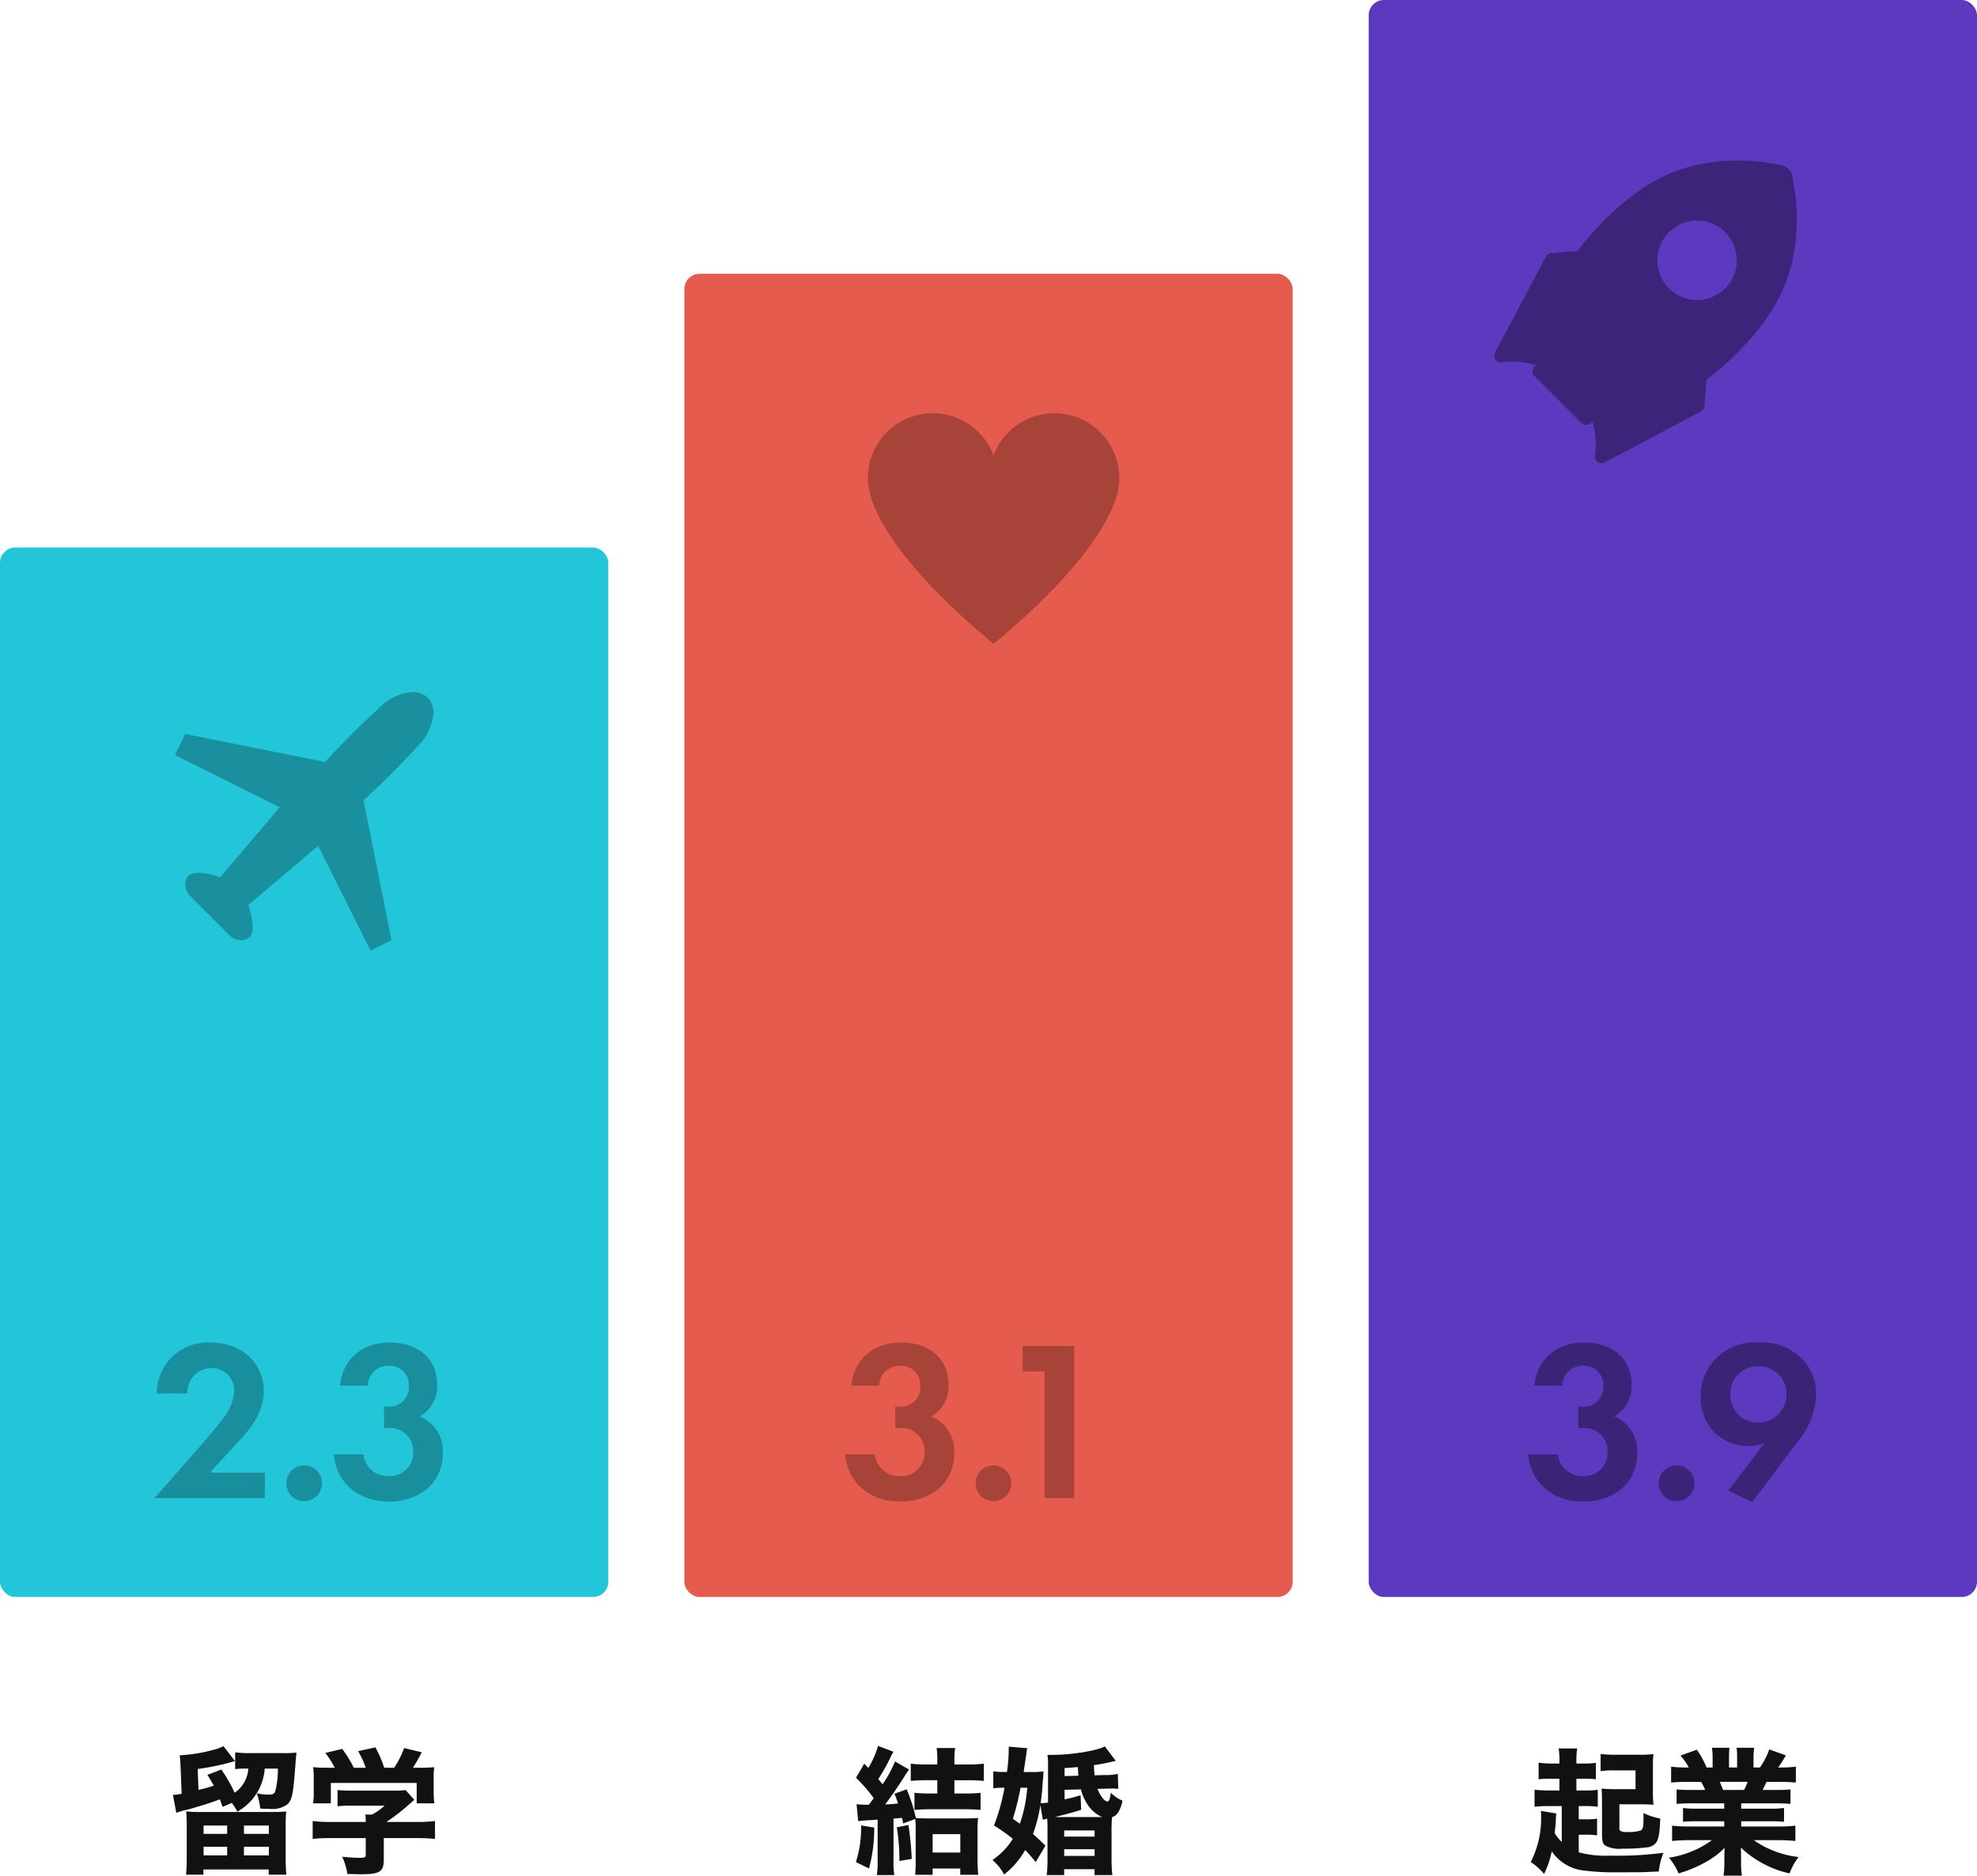
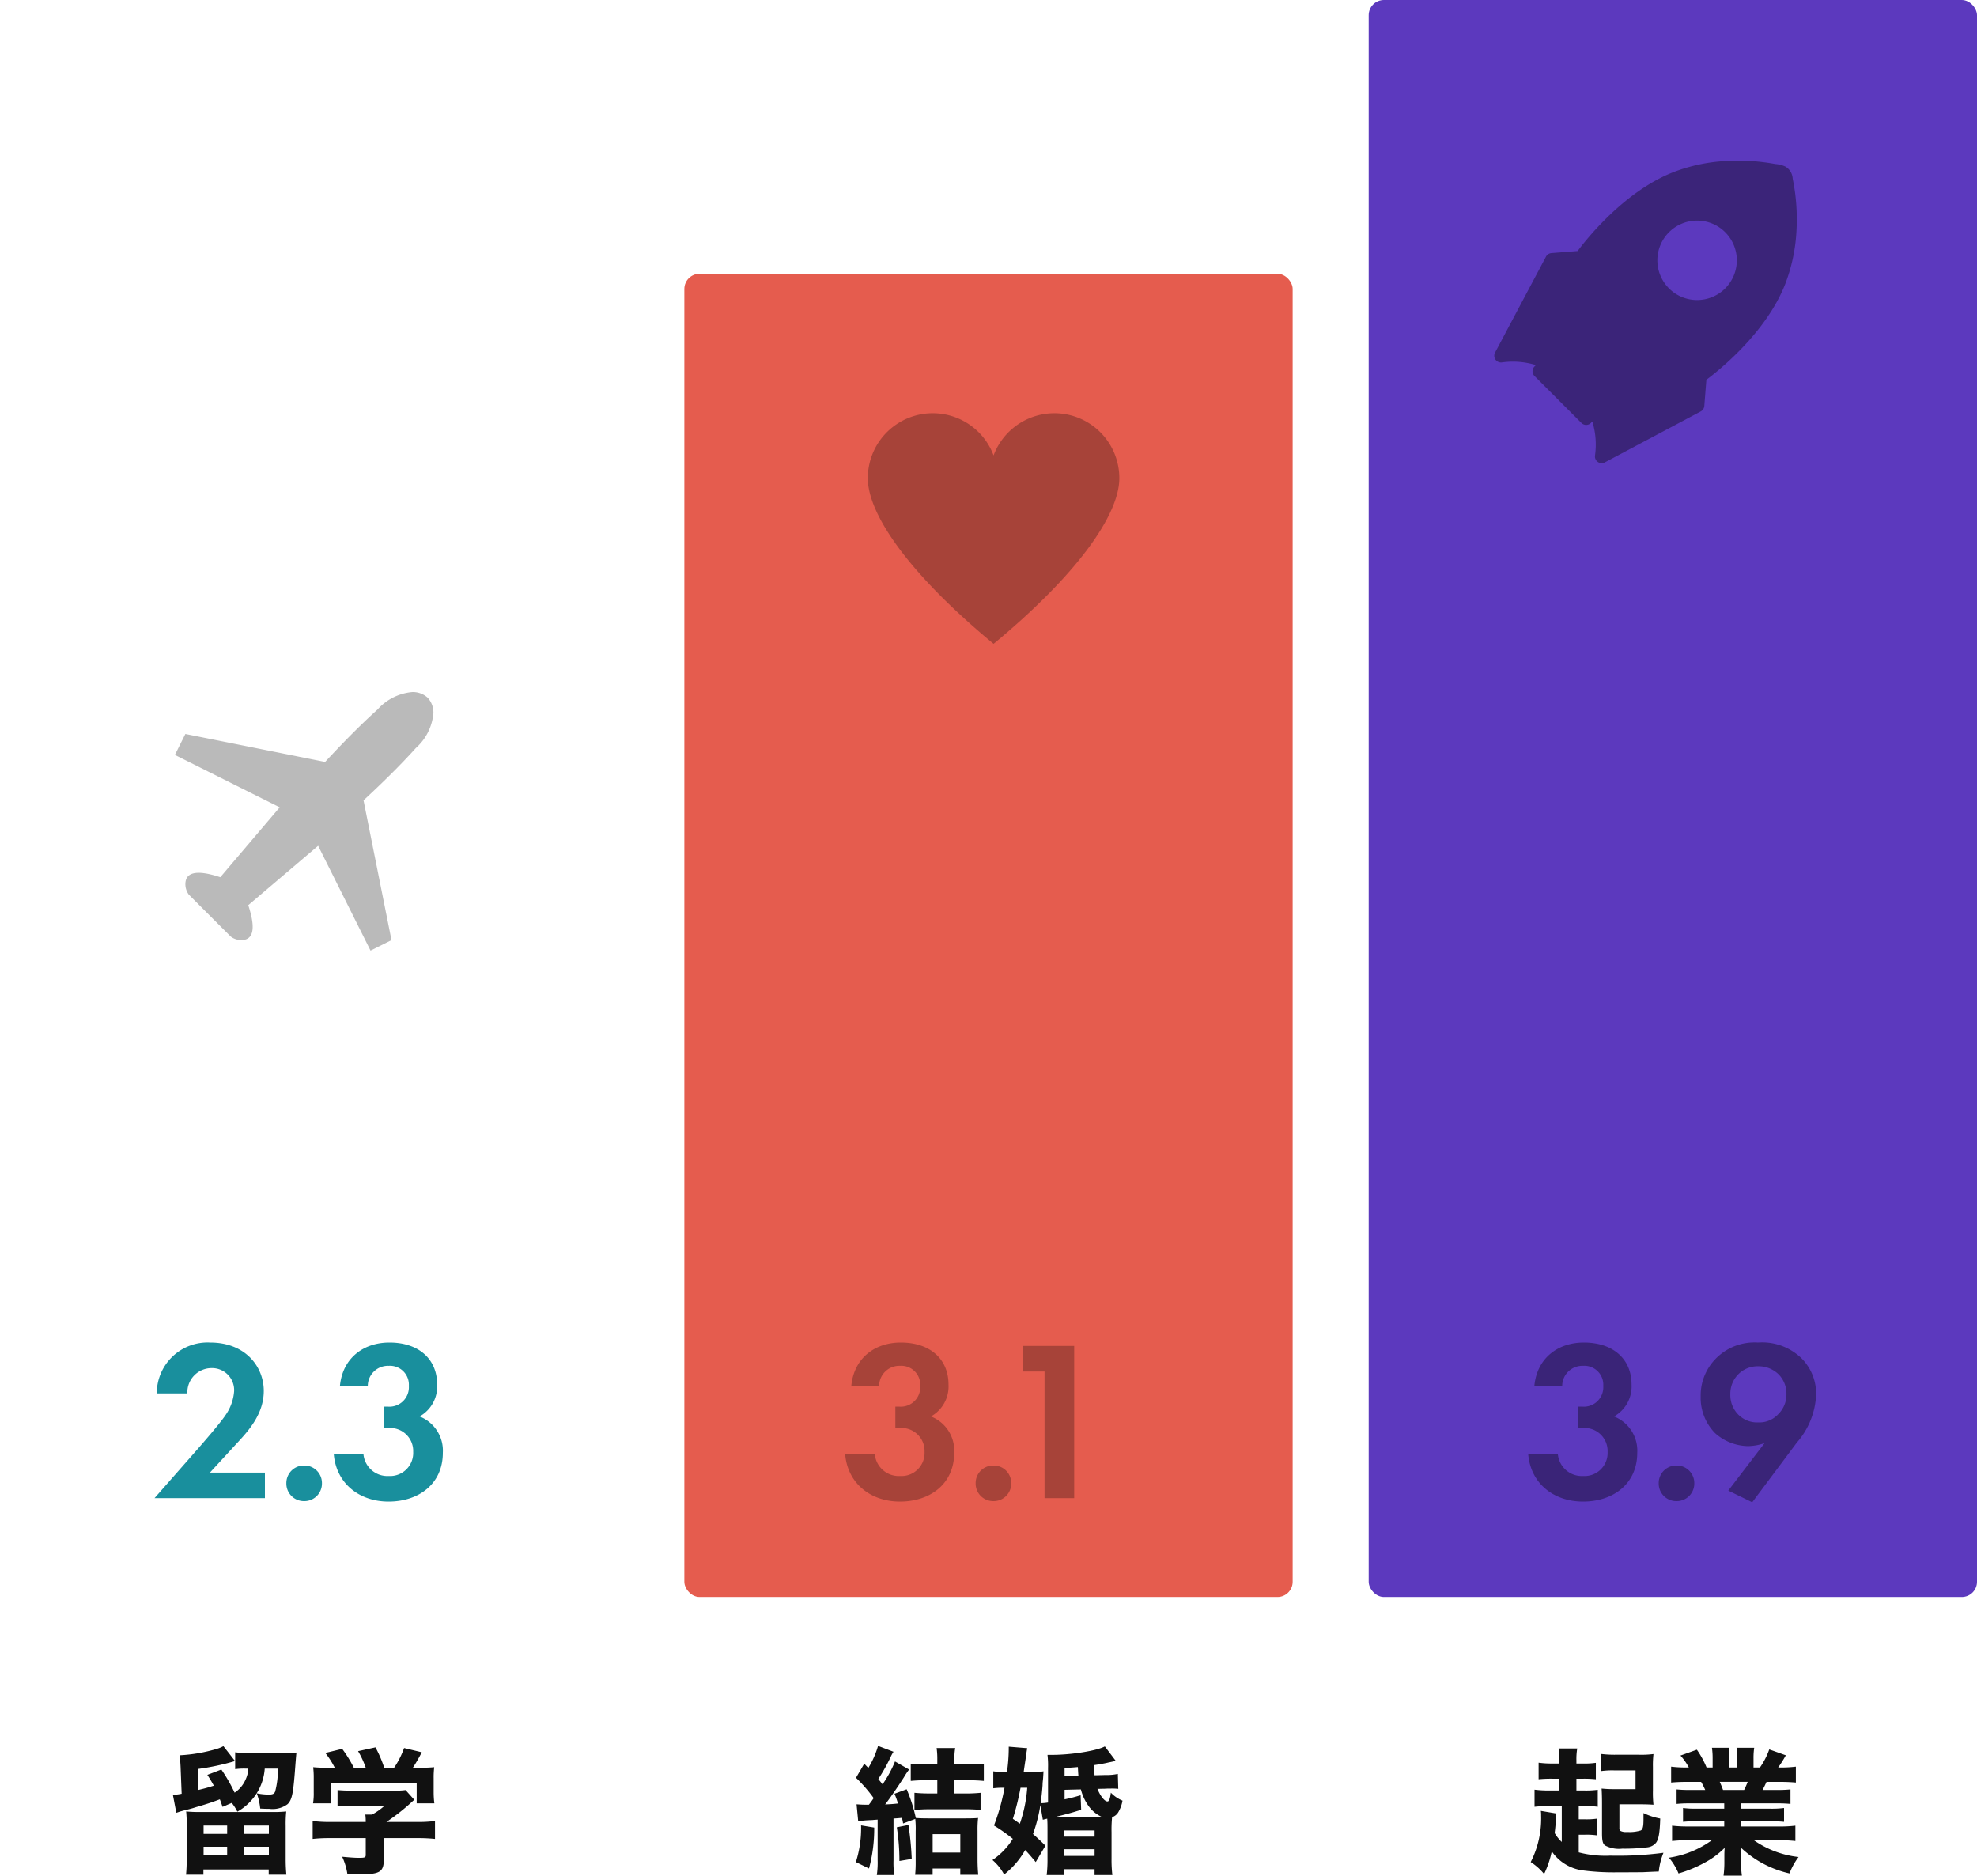
<svg xmlns="http://www.w3.org/2000/svg" width="260" height="246.638">
  <g data-name="グループ 14070" transform="translate(-57 -4242)">
-     <rect data-name="長方形 17680" width="80" height="138" rx="2" transform="translate(57 4314)" fill="#23c5d9" />
    <rect data-name="長方形 17681" width="80" height="174" rx="2" transform="translate(147 4278)" fill="#e55c4e" />
    <rect data-name="長方形 17682" width="80" height="210" rx="2" transform="translate(237 4242)" fill="#5c39be" />
    <g data-name="グループ 13783" opacity=".36">
      <path data-name="パス 9176" d="M281.137 4295.388l.274-3.451c1.555-1.159 7.854-6.147 10.368-12.59a22.657 22.657 0 001.456-6.604 26.861 26.861 0 00-.14-5.239q-.084-.67-.203-1.333a19.542 19.542 0 00-.098-.516c-.013-.06-.02-.12-.034-.185a1.935 1.935 0 00-.973-1.573 3.688 3.688 0 00-1.22-.322 5.762 5.762 0 01-.303-.045 25.61 25.61 0 00-1.884-.265 26.59 26.59 0 00-5.397-.023 22.425 22.425 0 00-5.91 1.394c-6.449 2.515-11.435 8.815-12.594 10.37l-3.45.274a.884.884 0 00-.712.466l-6.7 12.617a.885.885 0 00.06.929.9.9 0 00.097.113.887.887 0 00.76.25 10.291 10.291 0 014.455.353l-.184.184a.885.885 0 000 1.251l6.17 6.171a.885.885 0 001.252 0l.184-.183a10.288 10.288 0 01.354 4.454.886.886 0 001.29.916l12.617-6.702a.883.883 0 00.465-.711zm-12.504 5.104a8.523 8.523 0 00-1.315-5.048.923.923 0 00-.08-.094.885.885 0 00-1.252 0l-.389.388-4.921-4.921.388-.388a.885.885 0 00-.094-1.333 8.523 8.523 0 00-5.049-1.315l5.73-10.775 3.372-.269a.884.884 0 00.654-.371c.053-.074 5.318-7.457 12.035-10.078a20.676 20.676 0 015.444-1.282 24.818 24.818 0 015.04.02 23.9 23.9 0 011.753.247c.121.02.248.035.38.056a4.82 4.82 0 01.606.1 1.806 1.806 0 01.076.335c.014.082.025.167.044.247.033.157.063.313.093.473q.11.618.187 1.242a25.03 25.03 0 01.132 4.896 20.88 20.88 0 01-1.336 6.087c-2.617 6.718-10.004 11.984-10.08 12.035a.884.884 0 00-.37.654l-.27 3.372z" />
      <g data-name="グループ 13716">
        <path data-name="パス 9177" d="M280.953 4291.255l7.64-7.119c1.13-1.131 3.492-6.124 3.387-7.744s-.688-11.532-.688-11.532-12.277-2.84-21.234 5.253a52.427 52.427 0 01-5.45 5.773l-3.937 1.026-5.559 11.49 5.61 1.079s-1.187 1.294.7 3.182a24.237 24.237 0 005.179 3.667c1.78 1.132.97 4.208.97 5.071s12.354-5.99 12.354-5.99zm-4.457-11.33a5.224 5.224 0 117.387-.001 5.228 5.228 0 01-7.387.001z" />
      </g>
    </g>
    <path data-name="パス 9559" d="M262.392 4484.21a5.334 5.334 0 01-.936-1.17c.09-.7.126-1.116.162-1.854a6.6 6.6 0 01.054-.72l-2.034-.342a3.194 3.194 0 01.036.594 12.607 12.607 0 01-1.368 6.138 7.56 7.56 0 011.764 1.566 12.663 12.663 0 001.008-2.988 4.827 4.827 0 00.5.648 5.887 5.887 0 003.6 1.872 31.631 31.631 0 004.194.252c1.17 0 3.528-.018 3.654-.018 1.53-.072 1.53-.072 2.124-.09a9 9 0 01.616-2.466 45.248 45.248 0 01-6.984.378 13.752 13.752 0 01-4.158-.432v-2.322h.846a9.252 9.252 0 011.566.09v-2.2a9.279 9.279 0 01-1.548.09h-.864v-1.742h.756a11.736 11.736 0 011.746.09v-2.232a12.16 12.16 0 01-1.854.09h-.954v-1.548h.864a14.816 14.816 0 011.692.072v-2.16a10.138 10.138 0 01-1.692.09h-.864v-.414a8.278 8.278 0 01.108-1.566h-2.448a8.958 8.958 0 01.108 1.566v.414h-.886a12.313 12.313 0 01-1.854-.108v2.178a16.915 16.915 0 011.872-.072h.864v1.548h-1.202a14.475 14.475 0 01-2.07-.108v2.25a17.753 17.753 0 012.034-.09h1.548zm11.988-9.828a13.394 13.394 0 01.072-1.728 12.531 12.531 0 01-1.908.09h-3.024a14.845 14.845 0 01-2.02-.108v2.264a10.709 10.709 0 011.822-.1h2.772v2.466h-2.682a15.539 15.539 0 01-1.782-.076c.036.576.054 1.134.054 2v3.87c0 .954.09 1.35.378 1.6a3.9 3.9 0 002.286.432 24.76 24.76 0 003.352-.18 1.71 1.71 0 001.1-.612c.342-.468.486-1.35.54-3.168a8.659 8.659 0 01-2.2-.72v.828c0 .954-.09 1.314-.36 1.458a5.021 5.021 0 01-1.8.2 1.626 1.626 0 01-.918-.162.6.6 0 01-.09-.4v-3.076h2.5c1.062 0 1.368.018 1.98.054a14.579 14.579 0 01-.072-1.872zm9.378 4.752v.7h-3.618a12.09 12.09 0 01-1.8-.09v1.818a16.724 16.724 0 011.8-.072h3.618v.684h-4.626a17.585 17.585 0 01-2.232-.106v2.016a20.942 20.942 0 012.25-.108h2.988a12.788 12.788 0 01-5.652 2.304 7.79 7.79 0 011.26 2.07 16.6 16.6 0 003.51-1.458 10.614 10.614 0 002.556-1.908c-.036.648-.036.7-.036 1.134v.72a13.246 13.246 0 01-.108 1.8h2.412a12.178 12.178 0 01-.108-1.8v-.738c0-.45 0-.54-.036-1.152a13.673 13.673 0 006.408 3.4 8.493 8.493 0 011.188-2.158 12.673 12.673 0 01-5.886-2.214h3.254a20.718 20.718 0 012.214.108v-2.016a16.822 16.822 0 01-2.232.108h-4.892v-.684h3.834a16.724 16.724 0 011.8.072v-1.818a12.693 12.693 0 01-1.8.09h-3.834v-.7h4.68a17.38 17.38 0 011.8.072v-1.908a15.891 15.891 0 01-1.8.072h-1.87c.18-.342.2-.378.522-1.062h1.656c.882 0 1.638.036 2.2.09v-2.09a15.368 15.368 0 01-2.07.108h-.258a14.765 14.765 0 001.008-1.6l-2.178-.774a9.965 9.965 0 01-1.224 2.376h-.846v-1.224a8.918 8.918 0 01.09-1.368h-2.322a8.046 8.046 0 01.072 1.26v1.332h-1.062v-1.332a11.318 11.318 0 01.054-1.26h-2.3a9.46 9.46 0 01.09 1.368v1.224h-.796a11.968 11.968 0 00-1.278-2.34l-2.158.772a7.407 7.407 0 011.1 1.566h-.27a15.628 15.628 0 01-2.056-.108v2.09c.558-.054 1.3-.09 2.16-.09h1.782a9.218 9.218 0 01.54 1.062h-1.98a15.54 15.54 0 01-1.782-.072v1.908a17.011 17.011 0 011.782-.072zm-.158-1.764c-.162-.45-.252-.648-.432-1.062h3.672a10.16 10.16 0 01-.468 1.062z" fill="#111" />
    <path data-name="パス 9242" d="M187.668 4326.663c11.164-9.234 16.539-17.057 16.539-21.777a8.54 8.54 0 00-16.539-3 8.54 8.54 0 00-16.539 3c0 4.719 5.375 12.541 16.539 21.777z" opacity=".27" />
    <path data-name="パス 9558" d="M169.864 4481.474c1.044-.108 1.044-.108 1.872-.144.144-.018.4-.036.684-.054v5.346a11.312 11.312 0 01-.108 1.944h2.3a10.96 10.96 0 01-.104-1.926v-5.508c.558-.036.558-.036 1.116-.09.054.27.09.378.144.738l1.6-.594a11.724 11.724 0 01.054 1.62v3.96a16.429 16.429 0 01-.07 1.764h2.3v-.83h3.636v.83h2.362a22.341 22.341 0 01-.09-2v-3.724a13.718 13.718 0 01.072-1.746c-.378.036-.846.054-1.638.054h-4.932c-.684 0-1.17-.018-1.62-.054a20.714 20.714 0 00-1.206-3.78l-1.6.594a12.973 12.973 0 01.464 1.278c-.648.072-.9.09-1.692.126.684-.882 1.62-2.25 2.466-3.564a9.89 9.89 0 01.684-1.026l-1.854-1.062a15.236 15.236 0 01-1.638 3.006l-.558-.7a23.06 23.06 0 001.64-2.932 4.67 4.67 0 01.36-.648l-2.034-.774a11.717 11.717 0 01-1.278 2.9l-.54-.558-1.08 1.854a19.4 19.4 0 012.324 2.676c-.288.414-.288.414-.63.864h-.36c-.522 0-.738-.018-1.26-.054zm9.792 1.71h3.636v2.416h-3.636zm.612-7.092v1.746h-.99c-.81 0-1.476-.036-2.016-.09V4480c.666-.054 1.314-.09 1.962-.09h4.77c.756 0 1.4.036 1.962.09v-2.25a19.714 19.714 0 01-2 .09h-1.44v-1.746h1.8c.792 0 1.476.036 2.07.09v-2.268a15.553 15.553 0 01-2.07.108h-1.8v-.792a7.666 7.666 0 01.108-1.368h-2.446a10.112 10.112 0 01.09 1.332v.828h-1.422a15.553 15.553 0 01-2.07-.108v2.268a20.1 20.1 0 012.052-.09zm-10.026 5.94a14.622 14.622 0 01-.684 4.824l1.728.844a20.093 20.093 0 00.684-5.38zm4.7.252a28.006 28.006 0 01.342 4.428l1.62-.27a40.217 40.217 0 00-.432-4.464zm27.466-5.076c.144-.018.5-.018.684-.018a7.7 7.7 0 01.972.036l-.054-1.962a6.8 6.8 0 01-1.6.144l-1.458.036c-.036-.4-.054-.522-.09-1.332.522-.072 1.458-.234 1.872-.342.27-.054.27-.054 1.008-.216l-1.442-1.908c-1.044.576-4.392 1.116-6.948 1.116h-.594a11.693 11.693 0 01.072 1.728v4.536a6.133 6.133 0 01-.972.09c.108-.81.18-1.386.252-2.358 0-.216.018-.36.018-.414.054-.486.054-.486.072-.828.018-.252.018-.342.036-.594a7.557 7.557 0 01-1.458.09h-1.152c.144-1.008.252-1.71.324-2.178.054-.468.072-.558.144-.954l-2.43-.2v.27a22.2 22.2 0 01-.234 3.06h-.378a8.33 8.33 0 01-1.422-.09v2.232a9.874 9.874 0 011.224-.072h.252a27.142 27.142 0 01-1.386 4.97 22.192 22.192 0 012.48 1.75 9.4 9.4 0 01-2.678 2.786 6.56 6.56 0 011.53 1.908 10.923 10.923 0 002.772-3.222c.45.468.72.774 1.386 1.584l1.278-2.156a32.817 32.817 0 00-1.638-1.534 20.258 20.258 0 00.972-3.8l.324 1.926c.288-.072.342-.09.576-.144.036.576.036.792.036 1.782v3.494a16.783 16.783 0 01-.108 2.142h2.3v-.774h4v.774h2.34a17.179 17.179 0 01-.108-2.142v-3.492a16.663 16.663 0 01.072-1.98 1.494 1.494 0 00.882-.774 4.33 4.33 0 00.486-1.4 4.463 4.463 0 01-1.53-1.044c-.108.828-.234 1.152-.45 1.152-.378 0-.954-.738-1.314-1.656zm-5.708 3.726h-.97c1.548-.378 2.394-.612 3.456-.954l-.072-1.908c-.9.27-1.206.342-2.106.54v-1.26l2.142-.052a6.4 6.4 0 00.918 2.052 4.367 4.367 0 001.872 1.582h-5.24zm.306-5.382v-1.062c.864-.054 1.1-.072 1.746-.126.036.612.036.72.072 1.134zm-4.912 1.53a18.463 18.463 0 01-.972 4.734c-.342-.252-.486-.342-.918-.648a34.8 34.8 0 001.008-4.086zm4.86 5.618h4v.81h-4zm0 2.466h4v.882h-4z" fill="#111" />
    <path data-name="パス 9557" d="M83 4474.616a31.889 31.889 0 004.91-1.044l-1.53-1.962a4.147 4.147 0 01-.864.36 20.689 20.689 0 01-4.878.846c.054.468.072.846.108 1.44l.144 3.618a6.5 6.5 0 01-1.152.144l.45 2.358c.342-.108.432-.144.54-.18l.594-.162a14.776 14.776 0 001.458-.4c1.44-.414 2.07-.63 3.132-1.026.144.36.18.486.36.99l1.206-.522a6.478 6.478 0 01.738 1.152 7.146 7.146 0 002.538-2.408 7.05 7.05 0 001.062-3.258h1.728a10.929 10.929 0 01-.36 3.024c-.108.288-.324.4-.828.4a8.365 8.365 0 01-1.584-.166 8.363 8.363 0 01.45 2c.594.036.882.036 1.188.036a3.311 3.311 0 002.43-.63c.594-.63.738-1.4 1.026-5.4.09-1.116.09-1.116.126-1.368a12.737 12.737 0 01-1.62.072h-4.518a13.408 13.408 0 01-1.926-.108v2.214a8.445 8.445 0 011.35-.072h.378A3.8 3.8 0 0189.3 4476a3.944 3.944 0 01-1.444 1.73 21.132 21.132 0 00-1.746-3.042l-1.836.7c.45.72.612.99.846 1.422-.864.27-1.1.342-2.016.558zm.252 5.652a16.006 16.006 0 01-1.768-.068 17.767 17.767 0 01.072 1.872v4.428c0 .774-.036 1.44-.09 2.016h2.286v-.688h8.586v.684h2.322a21.42 21.42 0 01-.09-2v-4.444a16.1 16.1 0 01.072-1.868 16.4 16.4 0 01-1.836.072zm.522 1.782h3.1v1.1h-3.1zm5.31 0h3.276v1.1h-3.28zm-5.31 2.79h3.1v1.134h-3.1zm5.31 0h3.276v1.134h-3.28zm11.282-10.386c-1.17 0-1.494-.018-2.178-.072a11.83 11.83 0 01.072 1.494v1.818a8.05 8.05 0 01-.09 1.44h2.34v-2.682h11.29v2.682h2.322a11.347 11.347 0 01-.09-1.422v-1.836a11.3 11.3 0 01.072-1.494 22.078 22.078 0 01-2.232.072h-.576a21.582 21.582 0 001.17-2.034l-2.322-.558a11.34 11.34 0 01-1.314 2.592h-1.3a15.766 15.766 0 00-1.152-2.682l-2.286.5a11.585 11.585 0 011.008 2.182h-1.566a15.923 15.923 0 00-1.534-2.484l-2.214.54a11.47 11.47 0 011.242 1.944zm7.11 9.252h4.338a20.8 20.8 0 012.394.108v-2.358a17.127 17.127 0 01-2.376.126h-4.014a27.72 27.72 0 003.2-2.5c.2-.18.27-.252.468-.414l-1.148-1.28a8.53 8.53 0 01-1.386.072h-5.688a17.987 17.987 0 01-1.872-.072v2.124a18.281 18.281 0 011.854-.072h4.338a8.49 8.49 0 01-1.656 1.17h-.882a7.3 7.3 0 01.054.972h-4.68a17.4 17.4 0 01-2.3-.126v2.358a19.852 19.852 0 012.322-.108h4.658v2.214c0 .324-.126.378-.882.378-.54.002-1.26-.054-2.218-.144a8.178 8.178 0 01.684 2.268c.81.018 1.386.036 1.854.036 2.394 0 2.934-.342 2.934-1.908z" fill="#111" />
    <g data-name="グループ 13784">
      <path data-name="パス 9174" d="M111.242 4333.001a6.934 6.934 0 00-4.594 2.3c-2.353 2.118-4.664 4.492-6.891 6.891l-18.378-3.678-1.378 2.756 13.783 6.891-7.81 9.189c-1.791-.589-4.594-1.259-4.594.919a2.308 2.308 0 00.459 1.378l5.513 5.513a2.306 2.306 0 001.378.459c2.178 0 1.508-2.8.919-4.594l9.189-7.81 6.891 13.786 2.757-1.378-3.676-18.38c2.4-2.227 4.774-4.539 6.891-6.891a6.933 6.933 0 002.3-4.595 2.9 2.9 0 00-.75-2.007 2.9 2.9 0 00-2.009-.749z" opacity=".27" />
    </g>
    <path data-name="パス 9560" d="M262.45 4424.21a2.655 2.655 0 012.76-2.61 2.488 2.488 0 012.64 2.64 2.559 2.559 0 01-2.73 2.73h-.54v2.82h.51a3.025 3.025 0 013.33 3.12 3.036 3.036 0 01-3.21 3.18 3.167 3.167 0 01-3.33-2.85h-3.9c.33 3.84 3.36 6.21 7.2 6.21 3.96 0 7.14-2.31 7.14-6.42a4.826 4.826 0 00-3.06-4.77 4.52 4.52 0 002.31-4.2c0-3.36-2.43-5.52-6.27-5.52-3.42 0-6.15 2.04-6.51 5.67zm12.69 12.84a2.305 2.305 0 002.34 2.34 2.305 2.305 0 002.34-2.34 2.305 2.305 0 00-2.34-2.34 2.305 2.305 0 00-2.34 2.34zm12.3 2.49l5.88-7.86a10.211 10.211 0 002.52-6.24 6.57 6.57 0 00-1.95-4.86 7.443 7.443 0 00-5.7-2.04 7.126 7.126 0 00-5.7 2.28 6.892 6.892 0 00-1.83 4.83 6.618 6.618 0 001.89 4.8 6.623 6.623 0 004.38 1.71 7.056 7.056 0 002.13-.39l-4.77 6.24zm.81-17.88a3.735 3.735 0 012.58.99 3.594 3.594 0 011.11 2.7 3.6 3.6 0 01-1.08 2.61 3.357 3.357 0 01-2.61 1.08 3.472 3.472 0 01-2.58-.96 3.651 3.651 0 01-1.11-2.76 3.62 3.62 0 011.08-2.64 3.579 3.579 0 012.61-1.02z" fill="#3a2478" />
    <path data-name="パス 9561" d="M172.62 4424.21a2.655 2.655 0 012.76-2.61 2.488 2.488 0 012.64 2.64 2.559 2.559 0 01-2.73 2.73h-.54v2.82h.51a3.025 3.025 0 013.33 3.12 3.036 3.036 0 01-3.21 3.18 3.167 3.167 0 01-3.33-2.85h-3.9c.33 3.84 3.36 6.21 7.2 6.21 3.96 0 7.14-2.31 7.14-6.42a4.826 4.826 0 00-3.06-4.77 4.52 4.52 0 002.31-4.2c0-3.36-2.43-5.52-6.27-5.52-3.42 0-6.15 2.04-6.51 5.67zm12.69 12.84a2.305 2.305 0 002.34 2.34 2.305 2.305 0 002.34-2.34 2.305 2.305 0 00-2.34-2.34 2.305 2.305 0 00-2.34 2.34zm9.06 1.95h3.9v-20.01h-6.78v3.36h2.88z" fill="#a74339" />
    <path data-name="パス 9562" d="M77.32 4439h14.52v-3.36h-7.23l3.45-3.75c1.56-1.68 3.63-3.9 3.63-6.99 0-3.18-2.4-6.36-7.05-6.36a6.679 6.679 0 00-7.02 6.69h4.02a3.194 3.194 0 013.18-3.33 2.9 2.9 0 012.97 3.03 6.282 6.282 0 01-1.17 3.21c-.72 1.08-3.06 3.75-3.42 4.17zm17.34-1.95a2.305 2.305 0 002.34 2.34 2.305 2.305 0 002.34-2.34 2.305 2.305 0 00-2.34-2.34 2.305 2.305 0 00-2.34 2.34zm10.71-12.84a2.655 2.655 0 012.76-2.61 2.488 2.488 0 012.64 2.64 2.559 2.559 0 01-2.73 2.73h-.54v2.82h.51a3.025 3.025 0 013.33 3.12 3.036 3.036 0 01-3.21 3.18 3.167 3.167 0 01-3.33-2.85h-3.9c.33 3.84 3.36 6.21 7.2 6.21 3.96 0 7.14-2.31 7.14-6.42a4.826 4.826 0 00-3.06-4.77 4.52 4.52 0 002.31-4.2c0-3.36-2.43-5.52-6.27-5.52-3.42 0-6.15 2.04-6.51 5.67z" fill="#198f9d" />
  </g>
</svg>